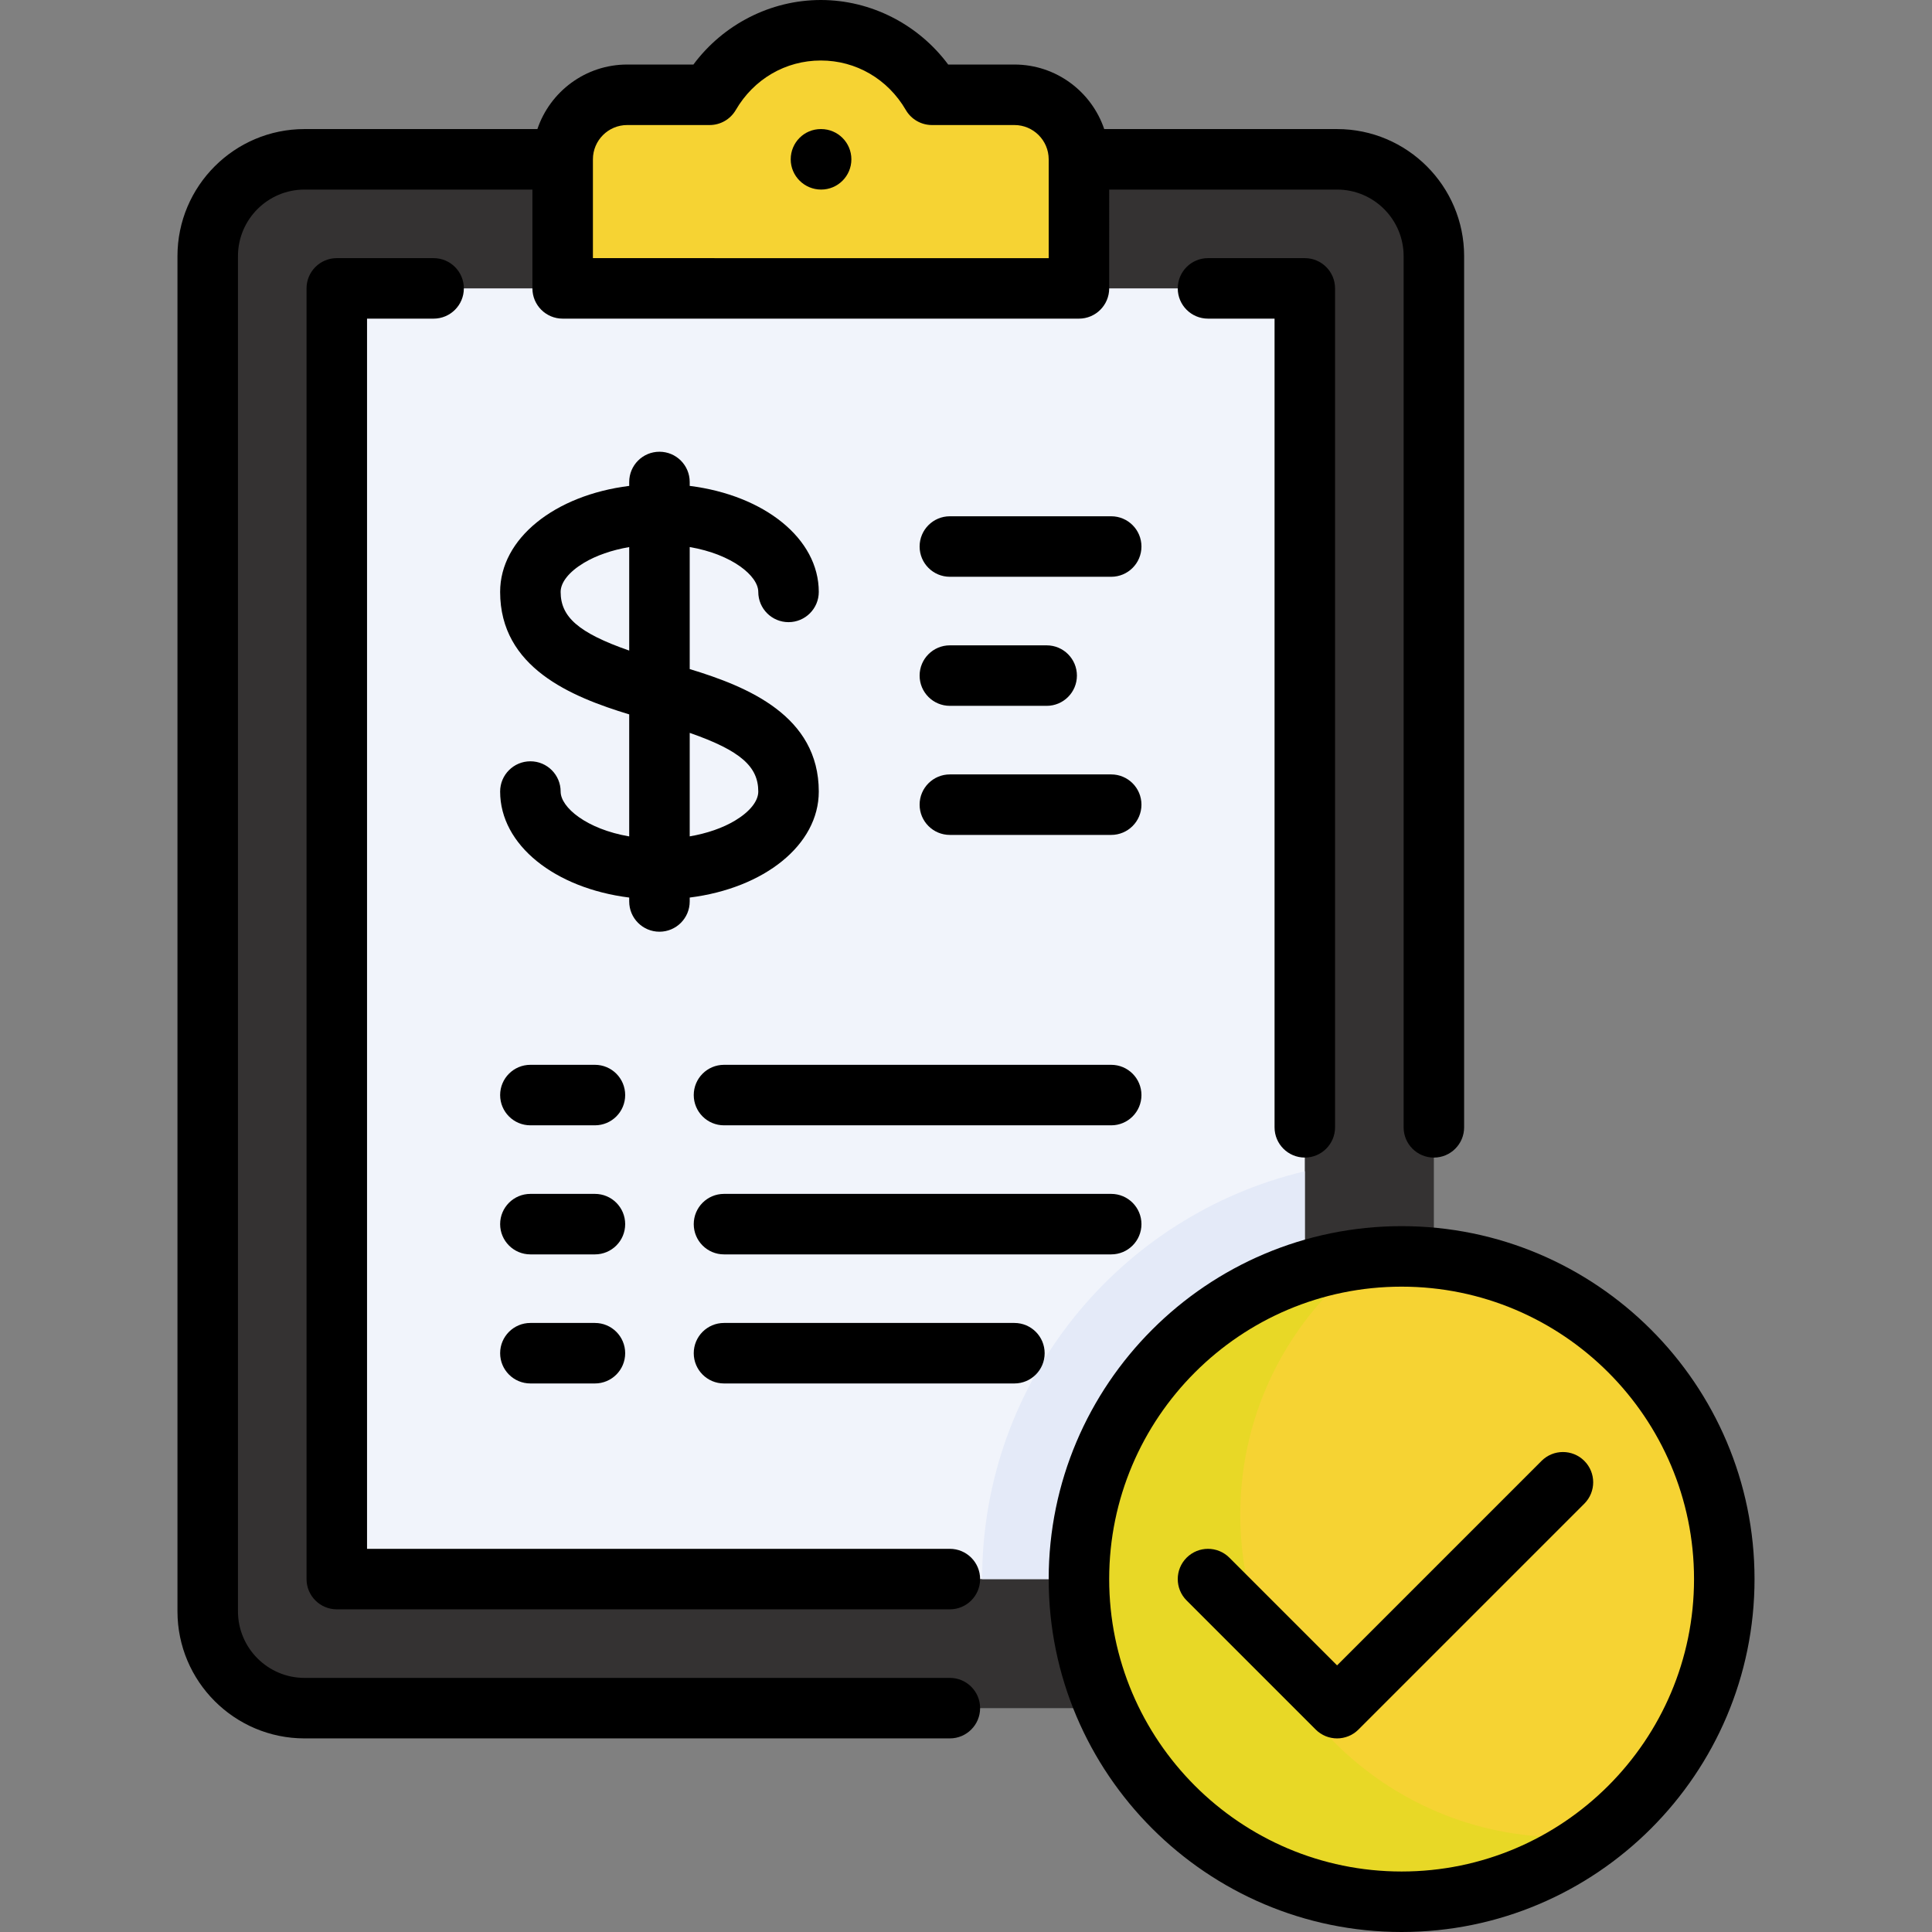
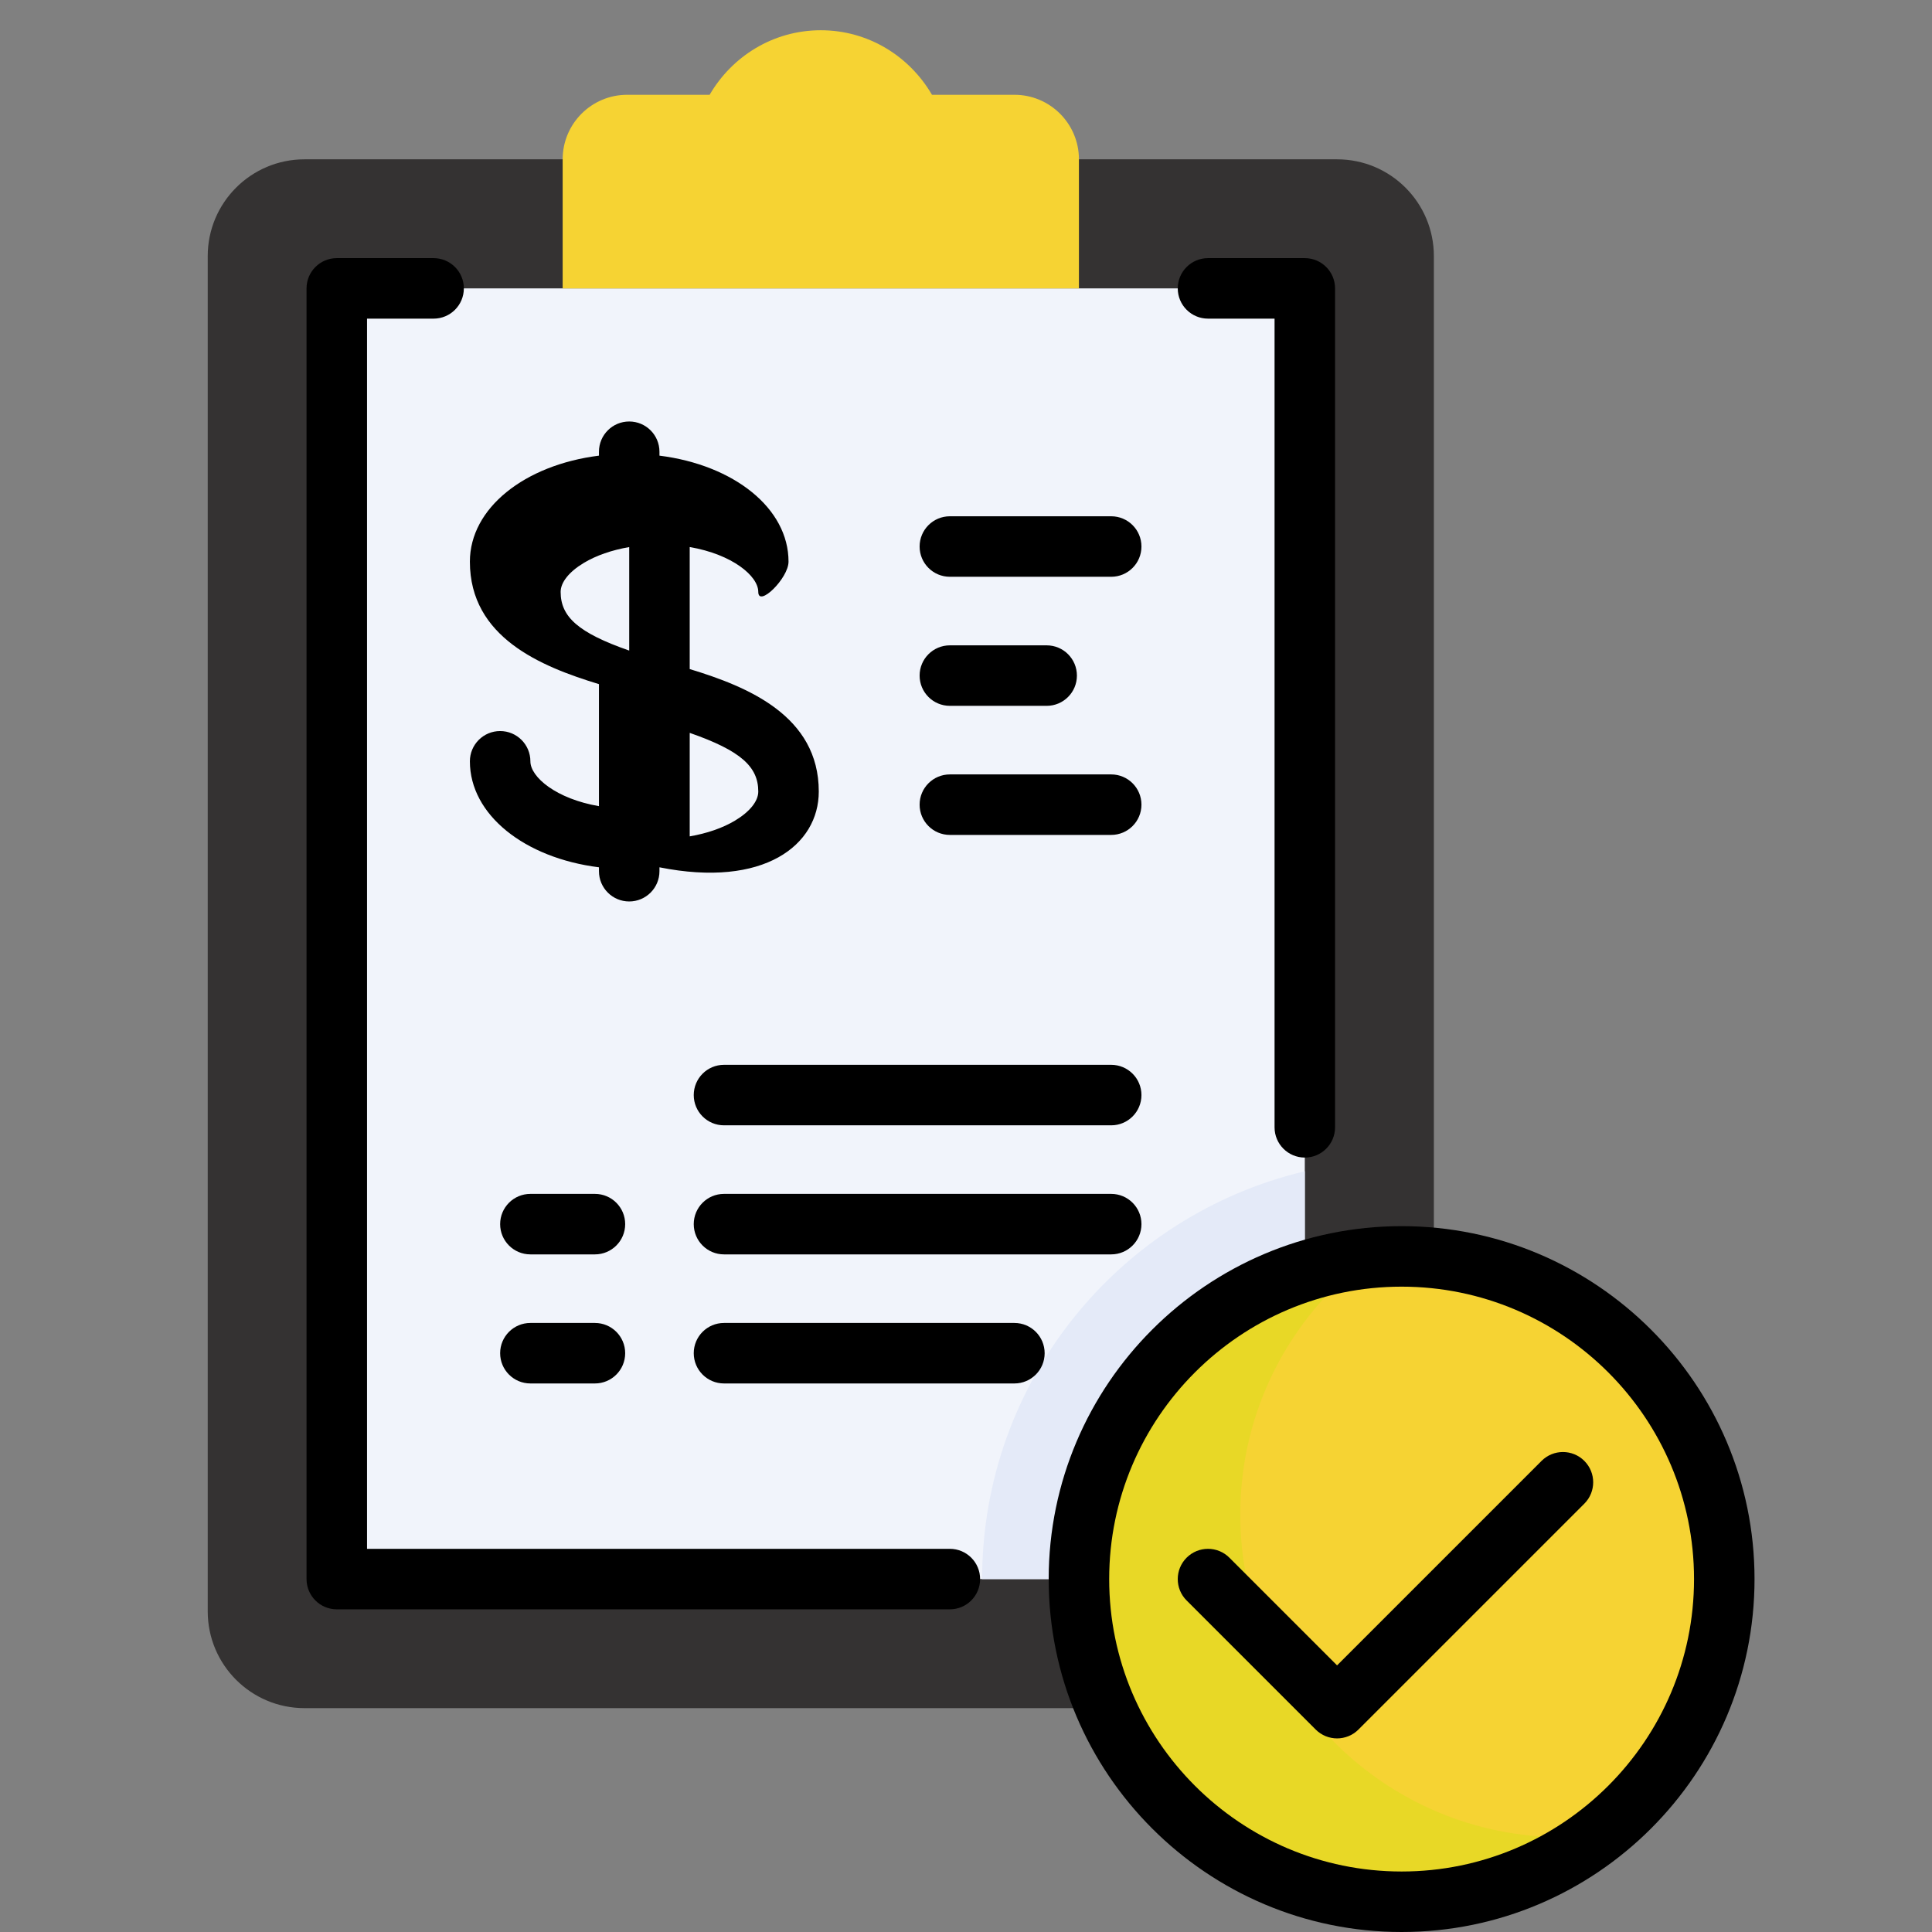
<svg xmlns="http://www.w3.org/2000/svg" version="1.1" id="Layer_1" viewBox="0 0 512 512" xml:space="preserve" width="800px" height="800px" fill="#000000">
  <rect x="0" y="0" width="512" height="512" fill="#808080" stroke="none" />
  <g id="SVGRepo_bgCarrier" stroke-width="0" />
  <g id="SVGRepo_tracerCarrier" stroke-linecap="round" stroke-linejoin="round" />
  <g id="SVGRepo_iconCarrier">
    <path style="fill:#343232;" d="M354.338,42.221H80.701c-14.168,0-25.653,11.485-25.653,25.653v359.148 c0,14.168,11.485,25.653,25.653,25.653h273.637c14.168,0,25.653-11.485,25.653-25.653V67.875 C379.992,53.707,368.506,42.221,354.338,42.221z" />
    <rect x="89.253" y="76.426" style="fill:#F1F4FB;" width="256.534" height="342.046" />
    <path style="fill:#E4EAF8;" d="M345.787,409.921v-99.519c-49.005,11.598-85.512,55.522-85.512,108.07h76.96 C341.958,418.472,345.787,414.643,345.787,409.921z" />
    <path style="fill:#f6d3338de16;" d="M268.827,25.119h-21.846c-5.925-10.181-16.833-17.102-29.461-17.102s-23.536,6.921-29.461,17.102 h-21.846c-9.446,0-17.102,7.656-17.102,17.102v34.205h136.818V42.221C285.929,32.775,278.273,25.119,268.827,25.119z" />
    <circle style="fill:#f6d333;" cx="371.441" cy="418.472" r="85.511" />
    <path style="fill:#e8d826;" d="M414.196,486.881c-47.227,0-85.512-38.285-85.512-85.511c0-27.726,13.254-52.297,33.708-67.921 c-42.971,4.521-76.463,40.854-76.463,85.023c0,47.227,38.285,85.511,85.512,85.511c19.501,0,37.418-6.601,51.804-17.591 C420.27,486.706,417.253,486.881,414.196,486.881z" />
-     <path d="M251.724,444.66H80.701c-9.725,0-17.637-7.912-17.637-17.637V67.875c0-9.725,7.912-17.637,17.637-17.637h60.394v26.188 c0,4.427,3.589,8.017,8.017,8.017H285.93c4.427,0,8.017-3.589,8.017-8.017V50.238h60.391c9.725,0,17.637,7.912,17.637,17.637 v230.881c0,4.427,3.589,8.017,8.017,8.017c4.427,0,8.017-3.589,8.017-8.017V67.875c0-18.566-15.105-33.67-33.67-33.67h-61.71 c-3.354-9.93-12.752-17.102-23.8-17.102h-17.547C243.359,6.451,230.813,0,217.521,0c-13.292,0-25.839,6.451-33.76,17.102h-17.547 c-11.048,0-20.446,7.172-23.8,17.102H80.701c-18.566,0-33.67,15.105-33.67,33.67v359.148c0,18.566,15.105,33.67,33.67,33.67h171.023 c4.427,0,8.017-3.589,8.017-8.017C259.741,448.249,256.152,444.66,251.724,444.66z M166.214,33.136h21.846 c2.854,0,5.493-1.517,6.929-3.985c4.781-8.213,13.204-13.117,22.532-13.117c9.328,0,17.751,4.904,22.532,13.117 c1.436,2.467,4.075,3.985,6.929,3.985h21.846c4.999,0,9.067,4.059,9.085,9.055c0,0.011-0.001,0.02-0.001,0.031 c0,0.021,0.003,0.041,0.003,0.062v26.126H157.129V42.252c0-0.011,0.001-0.02,0.001-0.031c0-0.005-0.001-0.011-0.001-0.015 C157.138,37.203,161.209,33.136,166.214,33.136z" />
    <path d="M114.909,84.443c4.427,0,8.017-3.589,8.017-8.017s-3.589-8.017-8.017-8.017H89.253c-4.427,0-8.017,3.589-8.017,8.017 v342.046c0,4.427,3.589,8.017,8.017,8.017h162.47c4.427,0,8.017-3.589,8.017-8.017c0-4.427-3.589-8.017-8.017-8.017H97.269V84.443 H114.909z" />
    <path d="M345.787,306.77c4.427,0,8.017-3.589,8.017-8.017V76.426c0-4.427-3.589-8.017-8.017-8.017h-25.653 c-4.427,0-8.017,3.589-8.017,8.017s3.589,8.017,8.017,8.017h17.637v214.311C337.77,303.181,341.36,306.77,345.787,306.77z" />
    <path d="M371.441,324.944c-51.572,0-93.528,41.956-93.528,93.528S319.869,512,371.441,512s93.528-41.956,93.528-93.528 S423.012,324.944,371.441,324.944z M371.441,495.967c-42.731,0-77.495-34.764-77.495-77.495s34.764-77.495,77.495-77.495 s77.495,34.764,77.495,77.495S414.172,495.967,371.441,495.967z" />
-     <path d="M217.607,50.238c4.427,0,8.017-3.589,8.017-8.017s-3.589-8.017-8.017-8.017h-0.086c-4.427,0-7.974,3.589-7.974,8.017 S213.179,50.238,217.607,50.238z" />
    <path d="M408.528,387.15l-54.19,54.19l-28.536-28.536c-3.131-3.131-8.207-3.131-11.337,0c-3.131,3.131-3.131,8.207,0,11.337 l34.205,34.205c1.565,1.565,3.617,2.348,5.668,2.348c2.051,0,4.103-0.782,5.668-2.348l59.858-59.858 c3.131-3.131,3.131-8.207,0-11.337C416.735,384.019,411.658,384.019,408.528,387.15z" />
-     <path d="M216.985,209.77c0-20.074-18.829-27.788-34.205-32.461v-32.338c11.295,1.934,18.171,7.687,18.171,11.889 c0,4.427,3.589,8.017,8.017,8.017s8.017-3.589,8.017-8.017c0-14.171-14.492-25.621-34.205-28.092v-1.036 c0-4.427-3.589-8.017-8.017-8.017s-8.017,3.589-8.017,8.017v1.036c-19.713,2.47-34.205,13.92-34.205,28.092 c0,20.074,18.829,27.788,34.205,32.461v32.338c-11.295-1.934-18.171-7.687-18.171-11.889c0-4.427-3.589-8.017-8.017-8.017 c-4.427,0-8.017,3.589-8.017,8.017c0,14.171,14.492,25.621,34.205,28.092v1.036c0,4.427,3.589,8.017,8.017,8.017 s8.017-3.589,8.017-8.017v-1.036C202.493,235.392,216.985,223.942,216.985,209.77z M200.952,209.77c0,2.535-2.236,5.335-6.134,7.68 c-3.294,1.982-7.473,3.415-12.037,4.198v-27.429C196.304,198.932,200.952,203.182,200.952,209.77z M148.576,156.86 c0-2.535,2.236-5.335,6.134-7.68c3.294-1.982,7.473-3.415,12.037-4.198v27.429C153.224,167.699,148.576,163.449,148.576,156.86z" />
+     <path d="M216.985,209.77c0-20.074-18.829-27.788-34.205-32.461v-32.338c11.295,1.934,18.171,7.687,18.171,11.889 s8.017-3.589,8.017-8.017c0-14.171-14.492-25.621-34.205-28.092v-1.036 c0-4.427-3.589-8.017-8.017-8.017s-8.017,3.589-8.017,8.017v1.036c-19.713,2.47-34.205,13.92-34.205,28.092 c0,20.074,18.829,27.788,34.205,32.461v32.338c-11.295-1.934-18.171-7.687-18.171-11.889c0-4.427-3.589-8.017-8.017-8.017 c-4.427,0-8.017,3.589-8.017,8.017c0,14.171,14.492,25.621,34.205,28.092v1.036c0,4.427,3.589,8.017,8.017,8.017 s8.017-3.589,8.017-8.017v-1.036C202.493,235.392,216.985,223.942,216.985,209.77z M200.952,209.77c0,2.535-2.236,5.335-6.134,7.68 c-3.294,1.982-7.473,3.415-12.037,4.198v-27.429C196.304,198.932,200.952,203.182,200.952,209.77z M148.576,156.86 c0-2.535,2.236-5.335,6.134-7.68c3.294-1.982,7.473-3.415,12.037-4.198v27.429C153.224,167.699,148.576,163.449,148.576,156.86z" />
    <path d="M294.48,136.818h-42.756c-4.427,0-8.017,3.589-8.017,8.017c0,4.427,3.589,8.017,8.017,8.017h42.756 c4.427,0,8.017-3.589,8.017-8.017C302.497,140.408,298.908,136.818,294.48,136.818z" />
    <path d="M251.724,187.056h25.653c4.427,0,8.017-3.589,8.017-8.017s-3.589-8.017-8.017-8.017h-25.653 c-4.427,0-8.017,3.589-8.017,8.017S247.297,187.056,251.724,187.056z" />
    <path d="M294.48,205.228h-42.756c-4.427,0-8.017,3.589-8.017,8.017s3.589,8.017,8.017,8.017h42.756c4.427,0,8.017-3.589,8.017-8.017 S298.908,205.228,294.48,205.228z" />
-     <path d="M140.56,298.221h17.102c4.427,0,8.017-3.589,8.017-8.017c0-4.427-3.589-8.017-8.017-8.017H140.56 c-4.427,0-8.017,3.589-8.017,8.017C132.543,294.632,136.132,298.221,140.56,298.221z" />
    <path d="M140.56,366.63h17.102c4.427,0,8.017-3.589,8.017-8.017c0-4.427-3.589-8.017-8.017-8.017H140.56 c-4.427,0-8.017,3.589-8.017,8.017C132.543,363.041,136.132,366.63,140.56,366.63z" />
    <path d="M140.56,332.426h17.102c4.427,0,8.017-3.589,8.017-8.017c0-4.427-3.589-8.017-8.017-8.017H140.56 c-4.427,0-8.017,3.589-8.017,8.017C132.543,328.837,136.132,332.426,140.56,332.426z" />
    <path d="M294.48,282.188H191.866c-4.427,0-8.017,3.589-8.017,8.017c0,4.427,3.589,8.017,8.017,8.017H294.48 c4.427,0,8.017-3.589,8.017-8.017C302.497,285.777,298.908,282.188,294.48,282.188z" />
    <path d="M268.827,350.597h-76.96c-4.427,0-8.017,3.589-8.017,8.017c0,4.427,3.589,8.017,8.017,8.017h76.96 c4.427,0,8.017-3.589,8.017-8.017C276.843,354.186,273.254,350.597,268.827,350.597z" />
    <path d="M294.48,316.392H191.866c-4.427,0-8.017,3.589-8.017,8.017c0,4.427,3.589,8.017,8.017,8.017H294.48 c4.427,0,8.017-3.589,8.017-8.017C302.497,319.982,298.908,316.392,294.48,316.392z" />
  </g>
</svg>